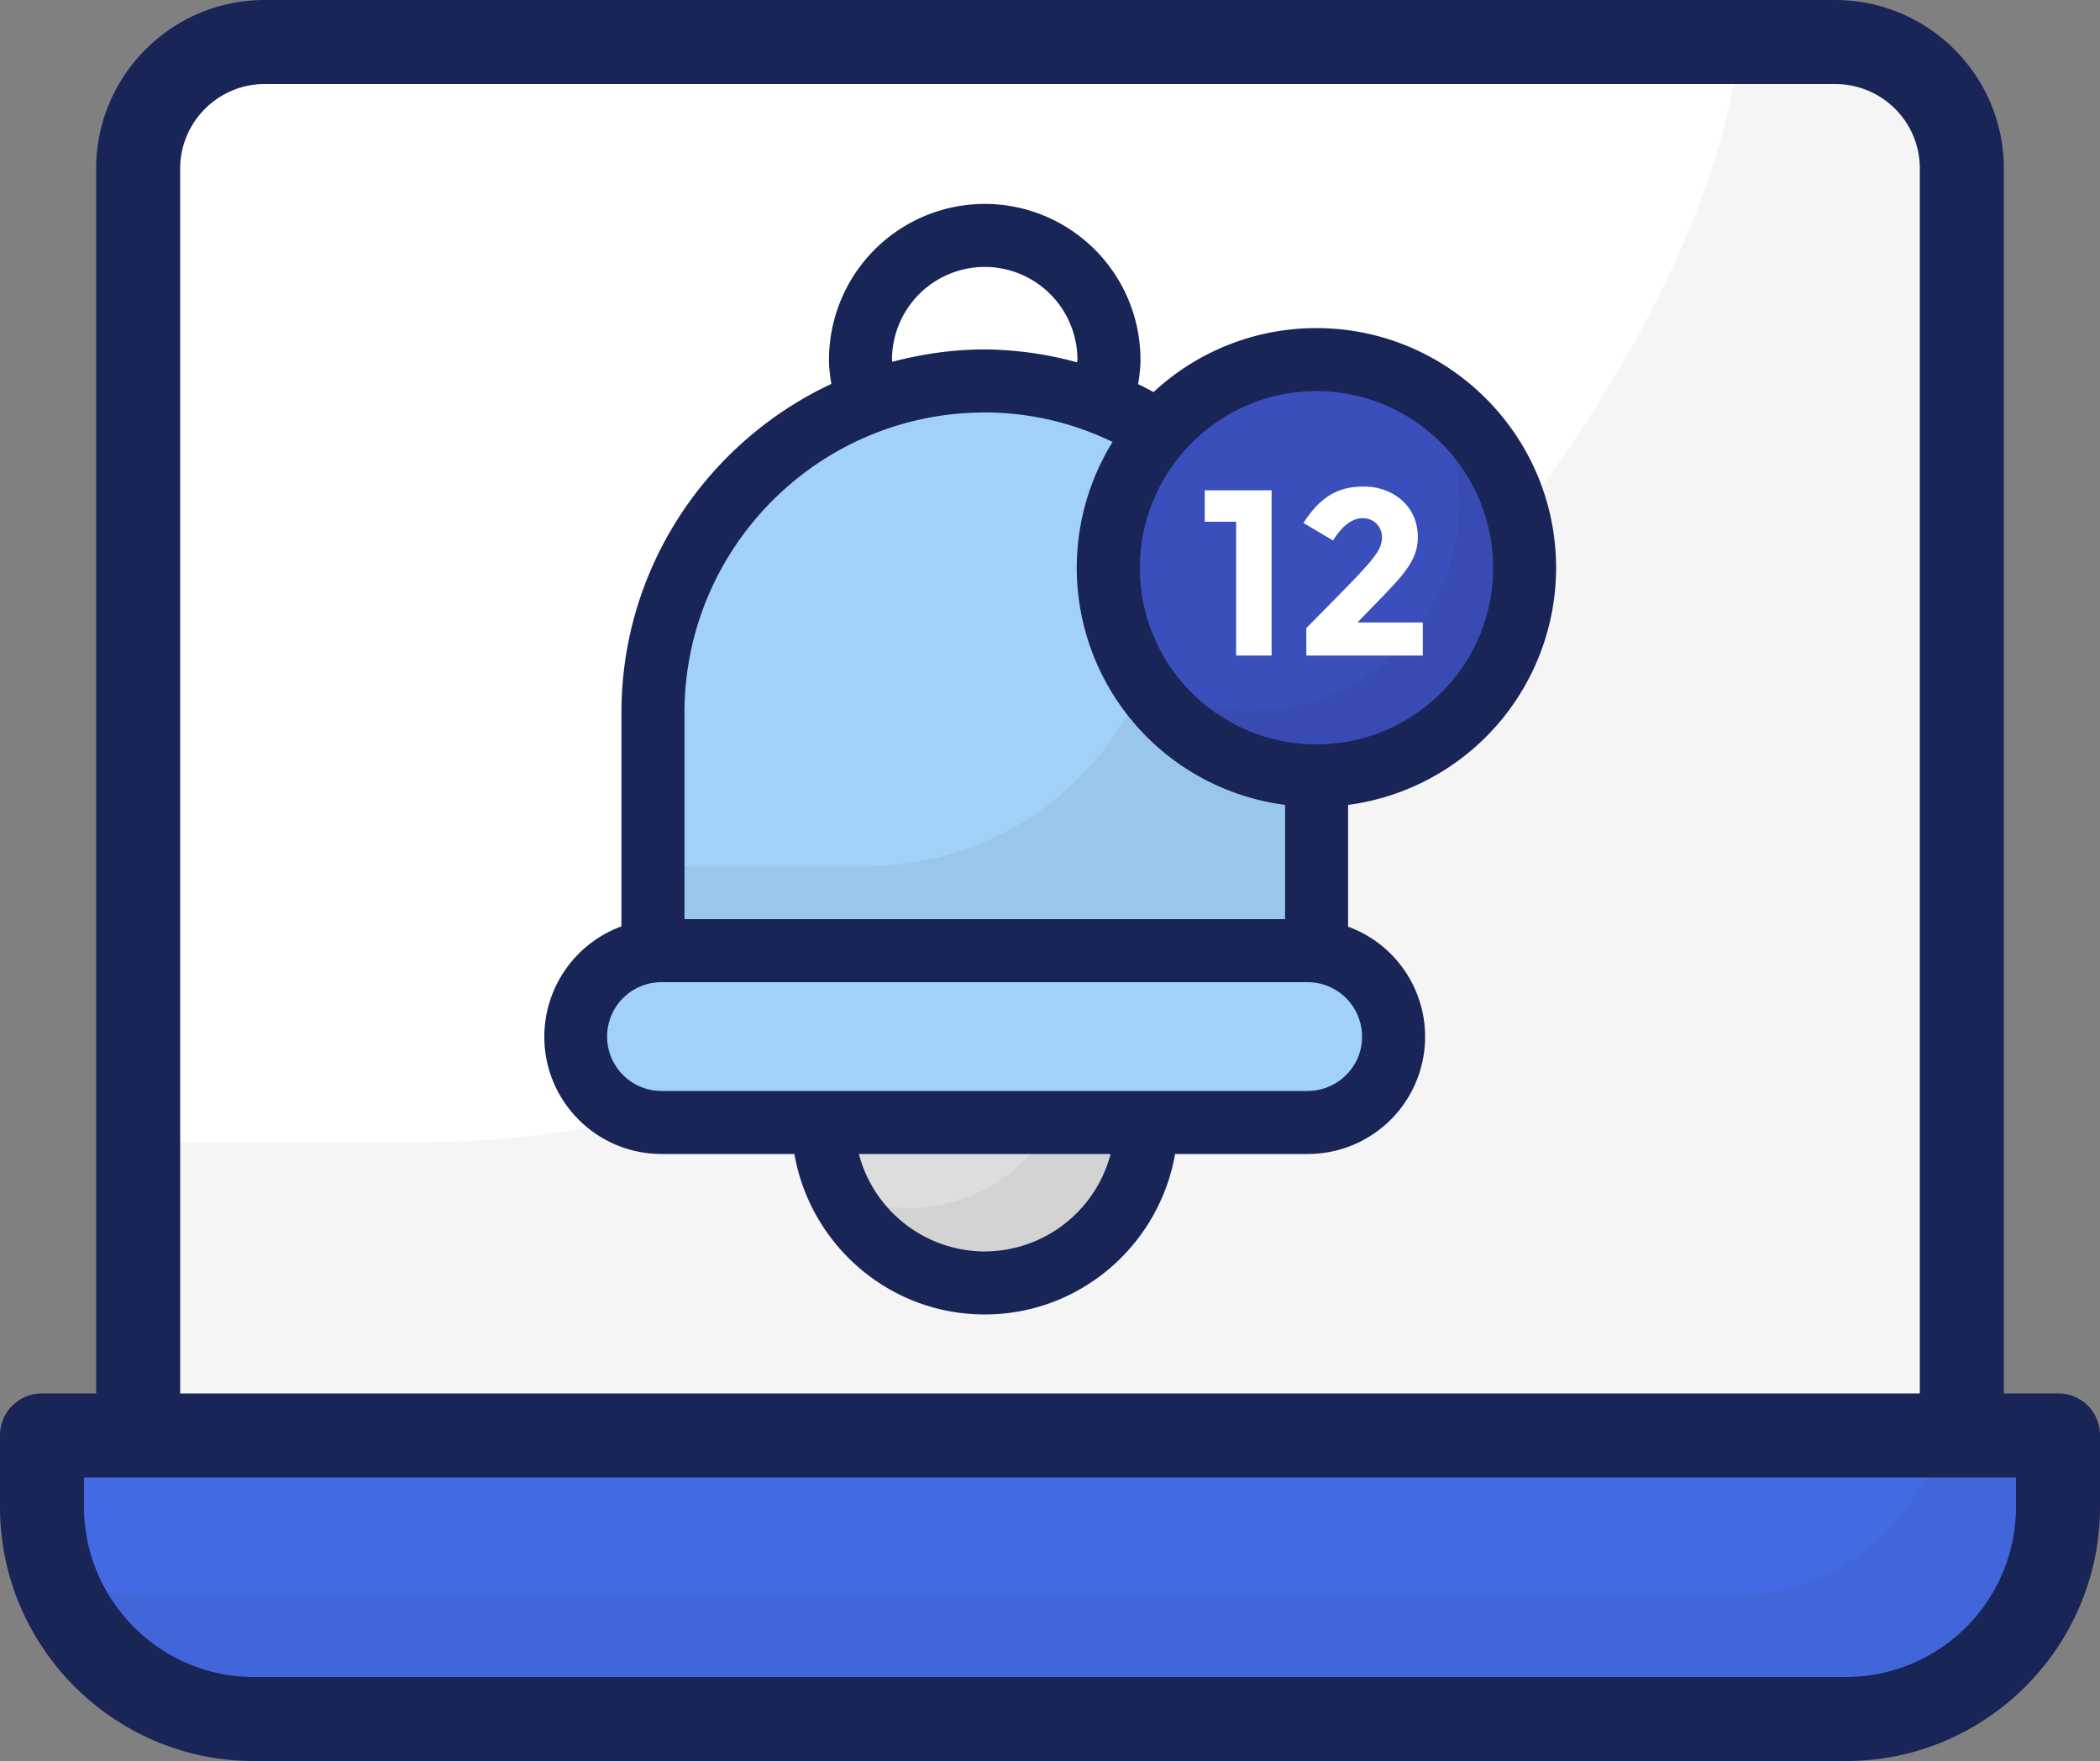
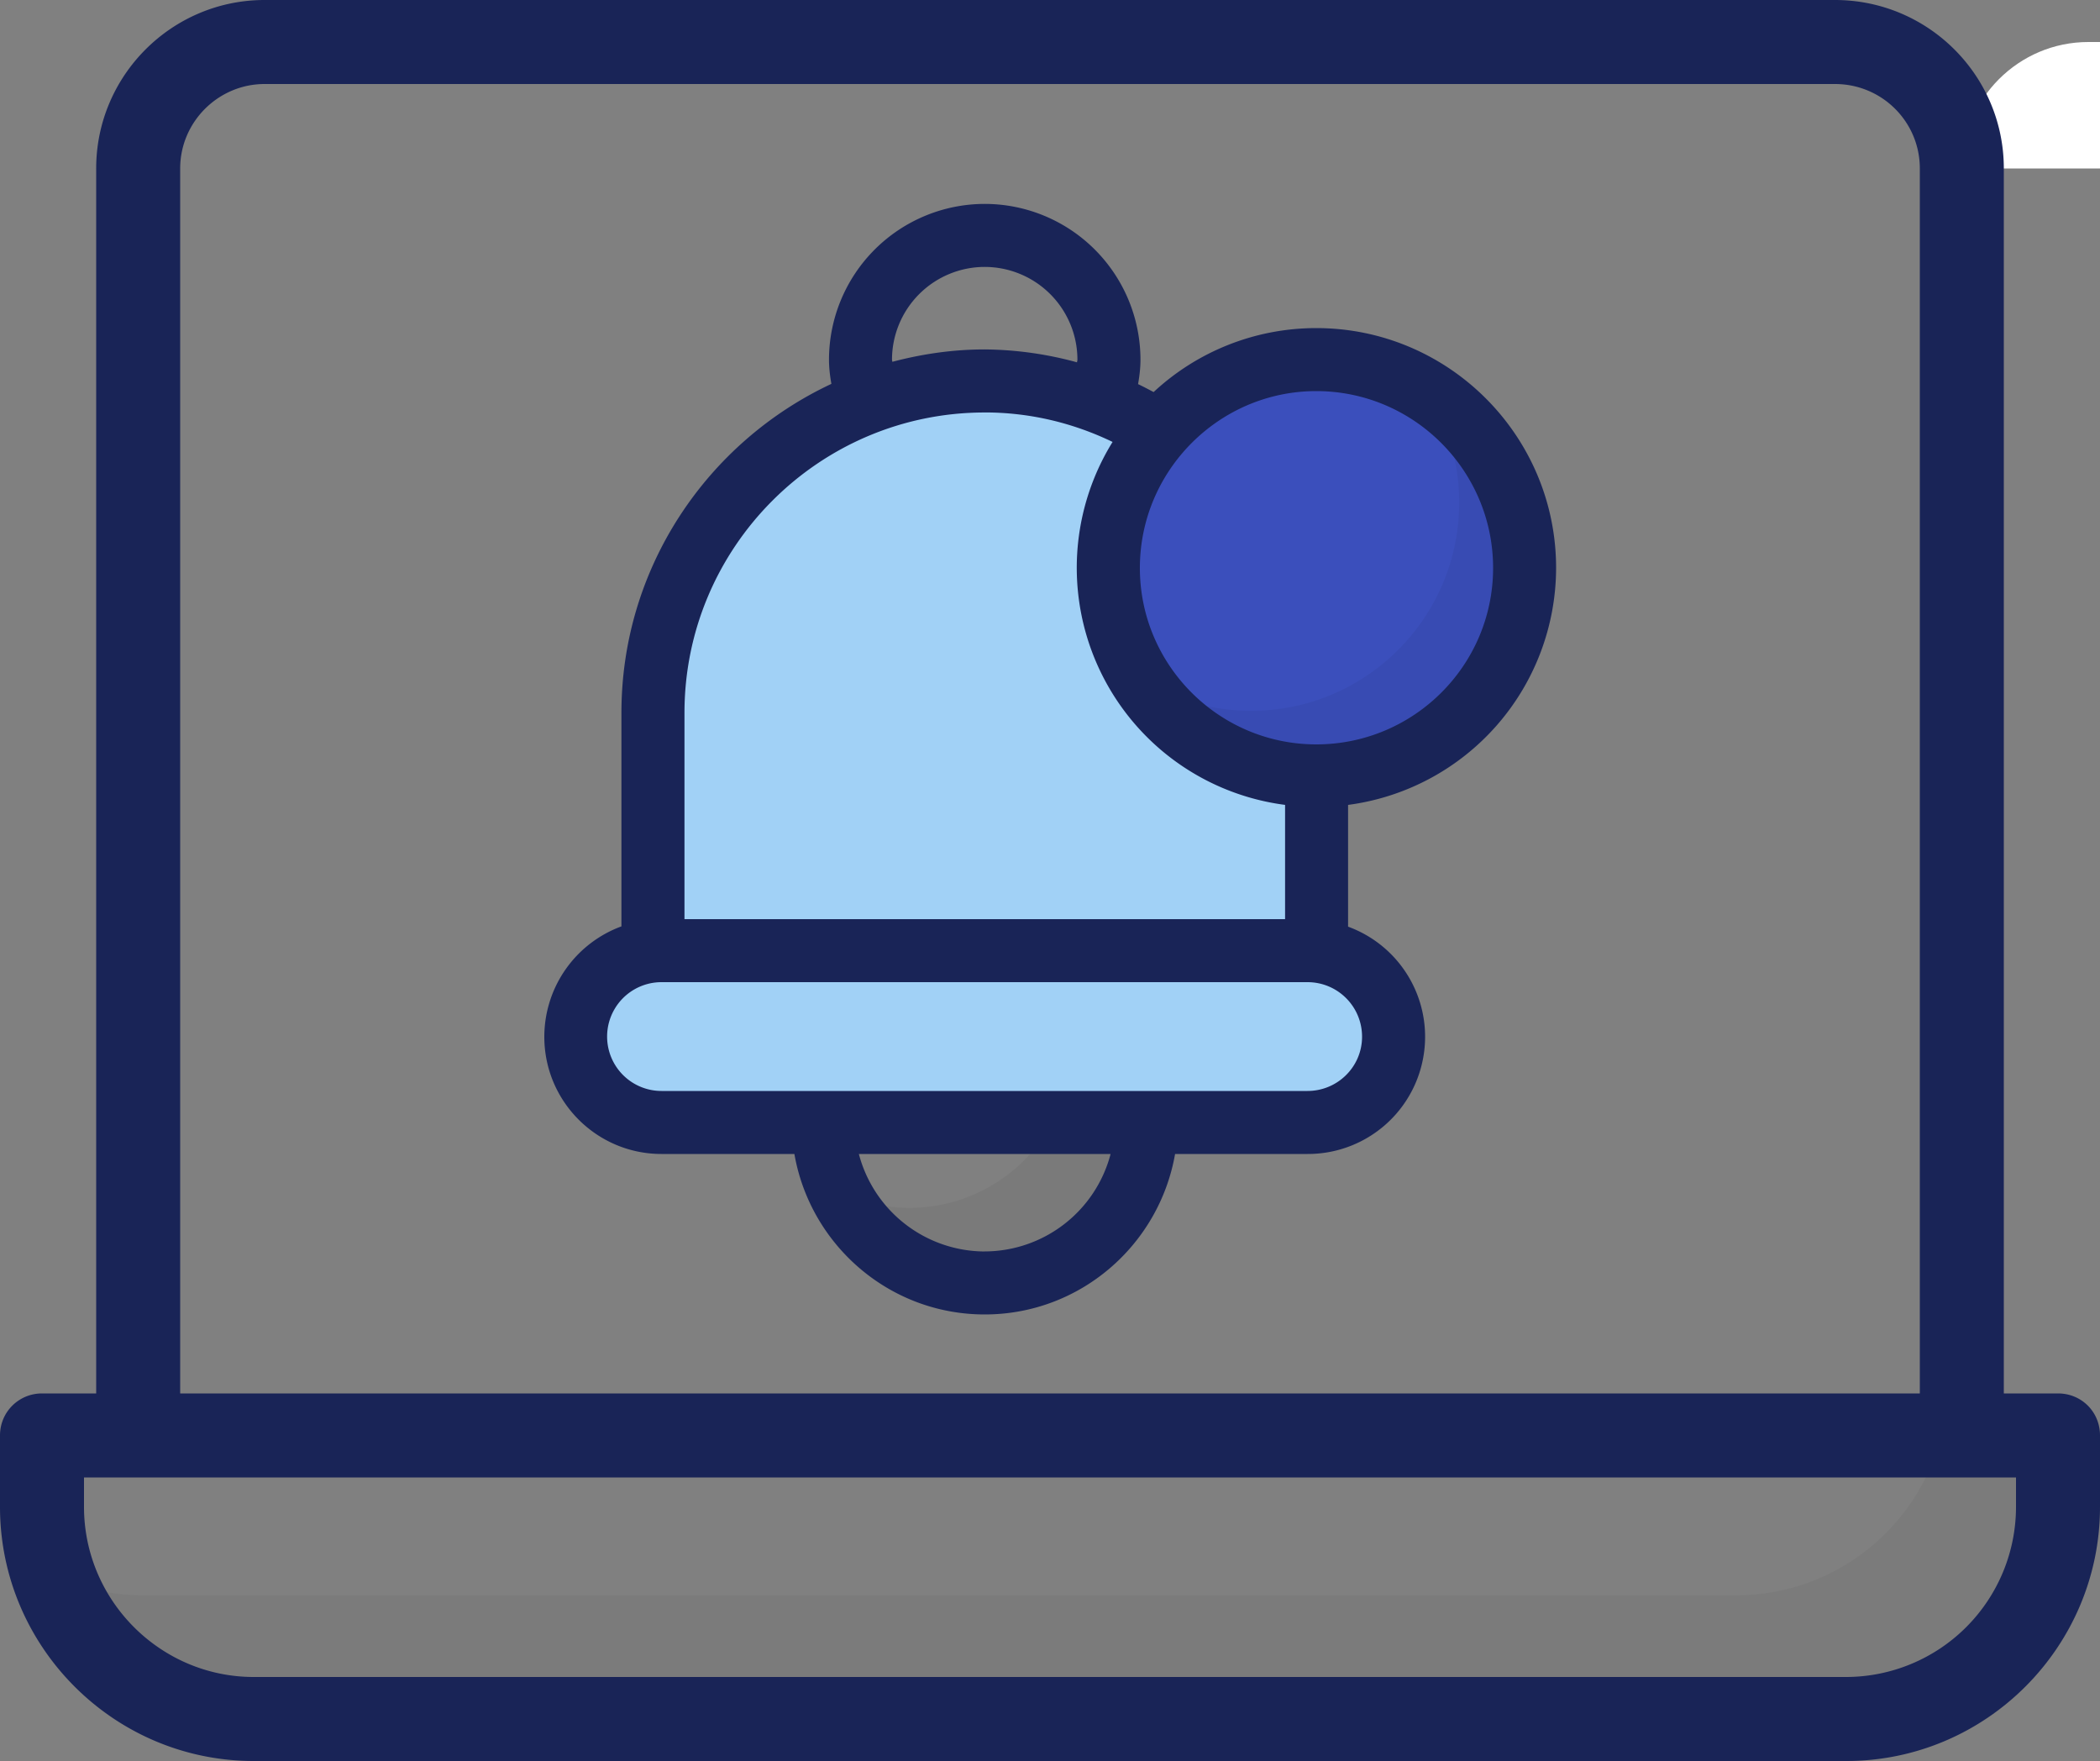
<svg xmlns="http://www.w3.org/2000/svg" viewBox="1 5.04 50 41.92">
  <rect x="1" y="5.04" width="50" height="41.92" fill="#808080" stroke="none" />
-   <path fill="#fff" d="M47.713 9.05v31.137H4.293V9.05c0-1.66 1.35-3.01 3.01-3.01h37.39c1.67 0 3.02 1.35 3.02 3.01z" />
-   <path d="M47.713 9.05v31.137H4.293v-7.95h6.65c15.864 0 30.598-16.712 31.47-26.197h2.28c1.67 0 3.02 1.35 3.02 3.01z" opacity=".04" />
-   <path fill="#436ae2" d="M50.004 39.207v1.7c0 2.79-2.26 5.05-5.04 5.05H7.043c-2.78 0-5.04-2.26-5.04-5.05v-1.7h48z" />
+   <path fill="#fff" d="M47.713 9.05v31.137V9.05c0-1.66 1.35-3.01 3.01-3.01h37.39c1.67 0 3.02 1.35 3.02 3.01z" />
  <path d="M50.004 39.207v1.7c0 2.79-2.26 5.05-5.04 5.05H7.043c-2.22 0-4.1-1.44-4.77-3.43.65.32 1.37.49 2.14.49h37.92c2.36 0 4.34-1.62 4.89-3.81h2.78z" opacity=".04" />
-   <circle cx="24.446" cy="31.719" r="3.862" fill="#ddd" />
  <path d="M28.307 31.715a3.86 3.86 0 0 1-7.33 1.691 3.868 3.868 0 0 0 1.683.388 3.865 3.865 0 0 0 3.47-5.55 3.863 3.863 0 0 1 2.177 3.47z" opacity=".05" />
  <path fill="#a1d1f6" d="M32.346 22.009v7.203h-15.8v-7.203a7.902 7.902 0 0 1 13.487-5.587 7.882 7.882 0 0 1 2.313 5.587z" />
-   <path d="M32.344 22.008v7.205H16.545v-3.549H21.6a7.2 7.2 0 0 0 7.2-7.2c0-1.267-.3-2.464-.832-3.53a7.896 7.896 0 0 1 4.376 7.074z" opacity=".05" />
  <path fill="#a1d1f6" d="M34.18 29.718c0 1.13-.915 2.046-2.045 2.046H16.75a2.046 2.046 0 0 1 0-4.092h15.384c1.13 0 2.046.916 2.046 2.046z" />
  <circle cx="32.344" cy="18.557" r="4.955" fill="#3b4fbc" />
  <path d="M37.302 18.56c0 2.73-2.22 4.95-4.96 4.95a4.94 4.94 0 0 1-4.19-2.32c.76.49 1.67.77 2.64.77 2.73 0 4.95-2.22 4.95-4.96 0-.97-.28-1.88-.78-2.64 1.41.87 2.34 2.42 2.34 4.2z" opacity=".05" />
  <path fill="#192457" d="M50 38.21h-1.29V9.05c0-2.21-1.8-4.01-4.02-4.01H7.3c-2.21 0-4.01 1.8-4.01 4.01v29.16H2c-.55 0-1 .44-1 1v1.7c0 3.33 2.71 6.05 6.04 6.05h37.92c3.33 0 6.04-2.72 6.04-6.05v-1.7c0-.56-.44-1-1-1zM5.29 9.05c0-1.11.91-2.01 2.01-2.01h37.39c1.12 0 2.02.9 2.02 2.01v29.16H5.29V9.05zM49 40.91a4.05 4.05 0 0 1-4.04 4.05H7.04C4.82 44.96 3 43.14 3 40.91v-.7h46v.7z" />
  <path fill="#192457" d="M32.34 12.85c-1.49 0-2.86.58-3.87 1.52l-.003.003c-.123-.065-.245-.13-.37-.189.033-.19.057-.383.057-.582a3.711 3.711 0 0 0-3.708-3.708 3.712 3.712 0 0 0-3.708 3.708c0 .197.024.388.057.576-2.947 1.38-4.999 4.367-4.999 7.83v5.084a2.802 2.802 0 0 0-1.836 2.628c0 1.54 1.25 2.79 2.79 2.79h3.164c.378 2.166 2.26 3.82 4.532 3.82s4.154-1.654 4.532-3.82h3.152a2.79 2.79 0 0 0 .97-5.41h-.003v-2.9h.003a5.698 5.698 0 0 0 4.95-5.64c0-3.15-2.56-5.71-5.71-5.71zm-10.102.752a2.21 2.21 0 0 1 2.208-2.208 2.21 2.21 0 0 1 2.207 2.208c0 .022-.009.041-.01.063a8.55 8.55 0 0 0-2.197-.307c-.76 0-1.496.109-2.2.295 0-.018-.008-.033-.008-.051zm2.208 1.256c1.075 0 2.105.249 3.044.702a5.691 5.691 0 0 0 4.107 8.64v2.72h-14.3v-4.911c0-3.943 3.207-7.15 7.15-7.15zm0 19.973a3.11 3.11 0 0 1-2.997-2.321h5.994a3.108 3.108 0 0 1-2.997 2.32zm8.984-5.111c0 .71-.58 1.29-1.3 1.29H16.75a1.295 1.295 0 0 1 0-2.59h15.38c.72 0 1.3.58 1.3 1.3zm-1.09-6.96c-2.31 0-4.2-1.88-4.2-4.2s1.89-4.21 4.2-4.21c2.32 0 4.21 1.89 4.21 4.21s-1.89 4.2-4.21 4.2z" />
-   <path fill="#fff" d="M29.684 16.712h1.592v3.933h-.844V17.46h-.748v-.749zm4.22 1.126a.447.447 0 0 0-.462-.462c-.247 0-.482.177-.704.53l-.703-.417c.434-.673.869-.867 1.444-.867.655 0 1.279.438 1.279 1.205 0 .659-.493 1.038-1.435 2.03h1.553v.788h-2.773v-.653c1.497-1.52 1.8-1.791 1.8-2.154z" />
</svg>